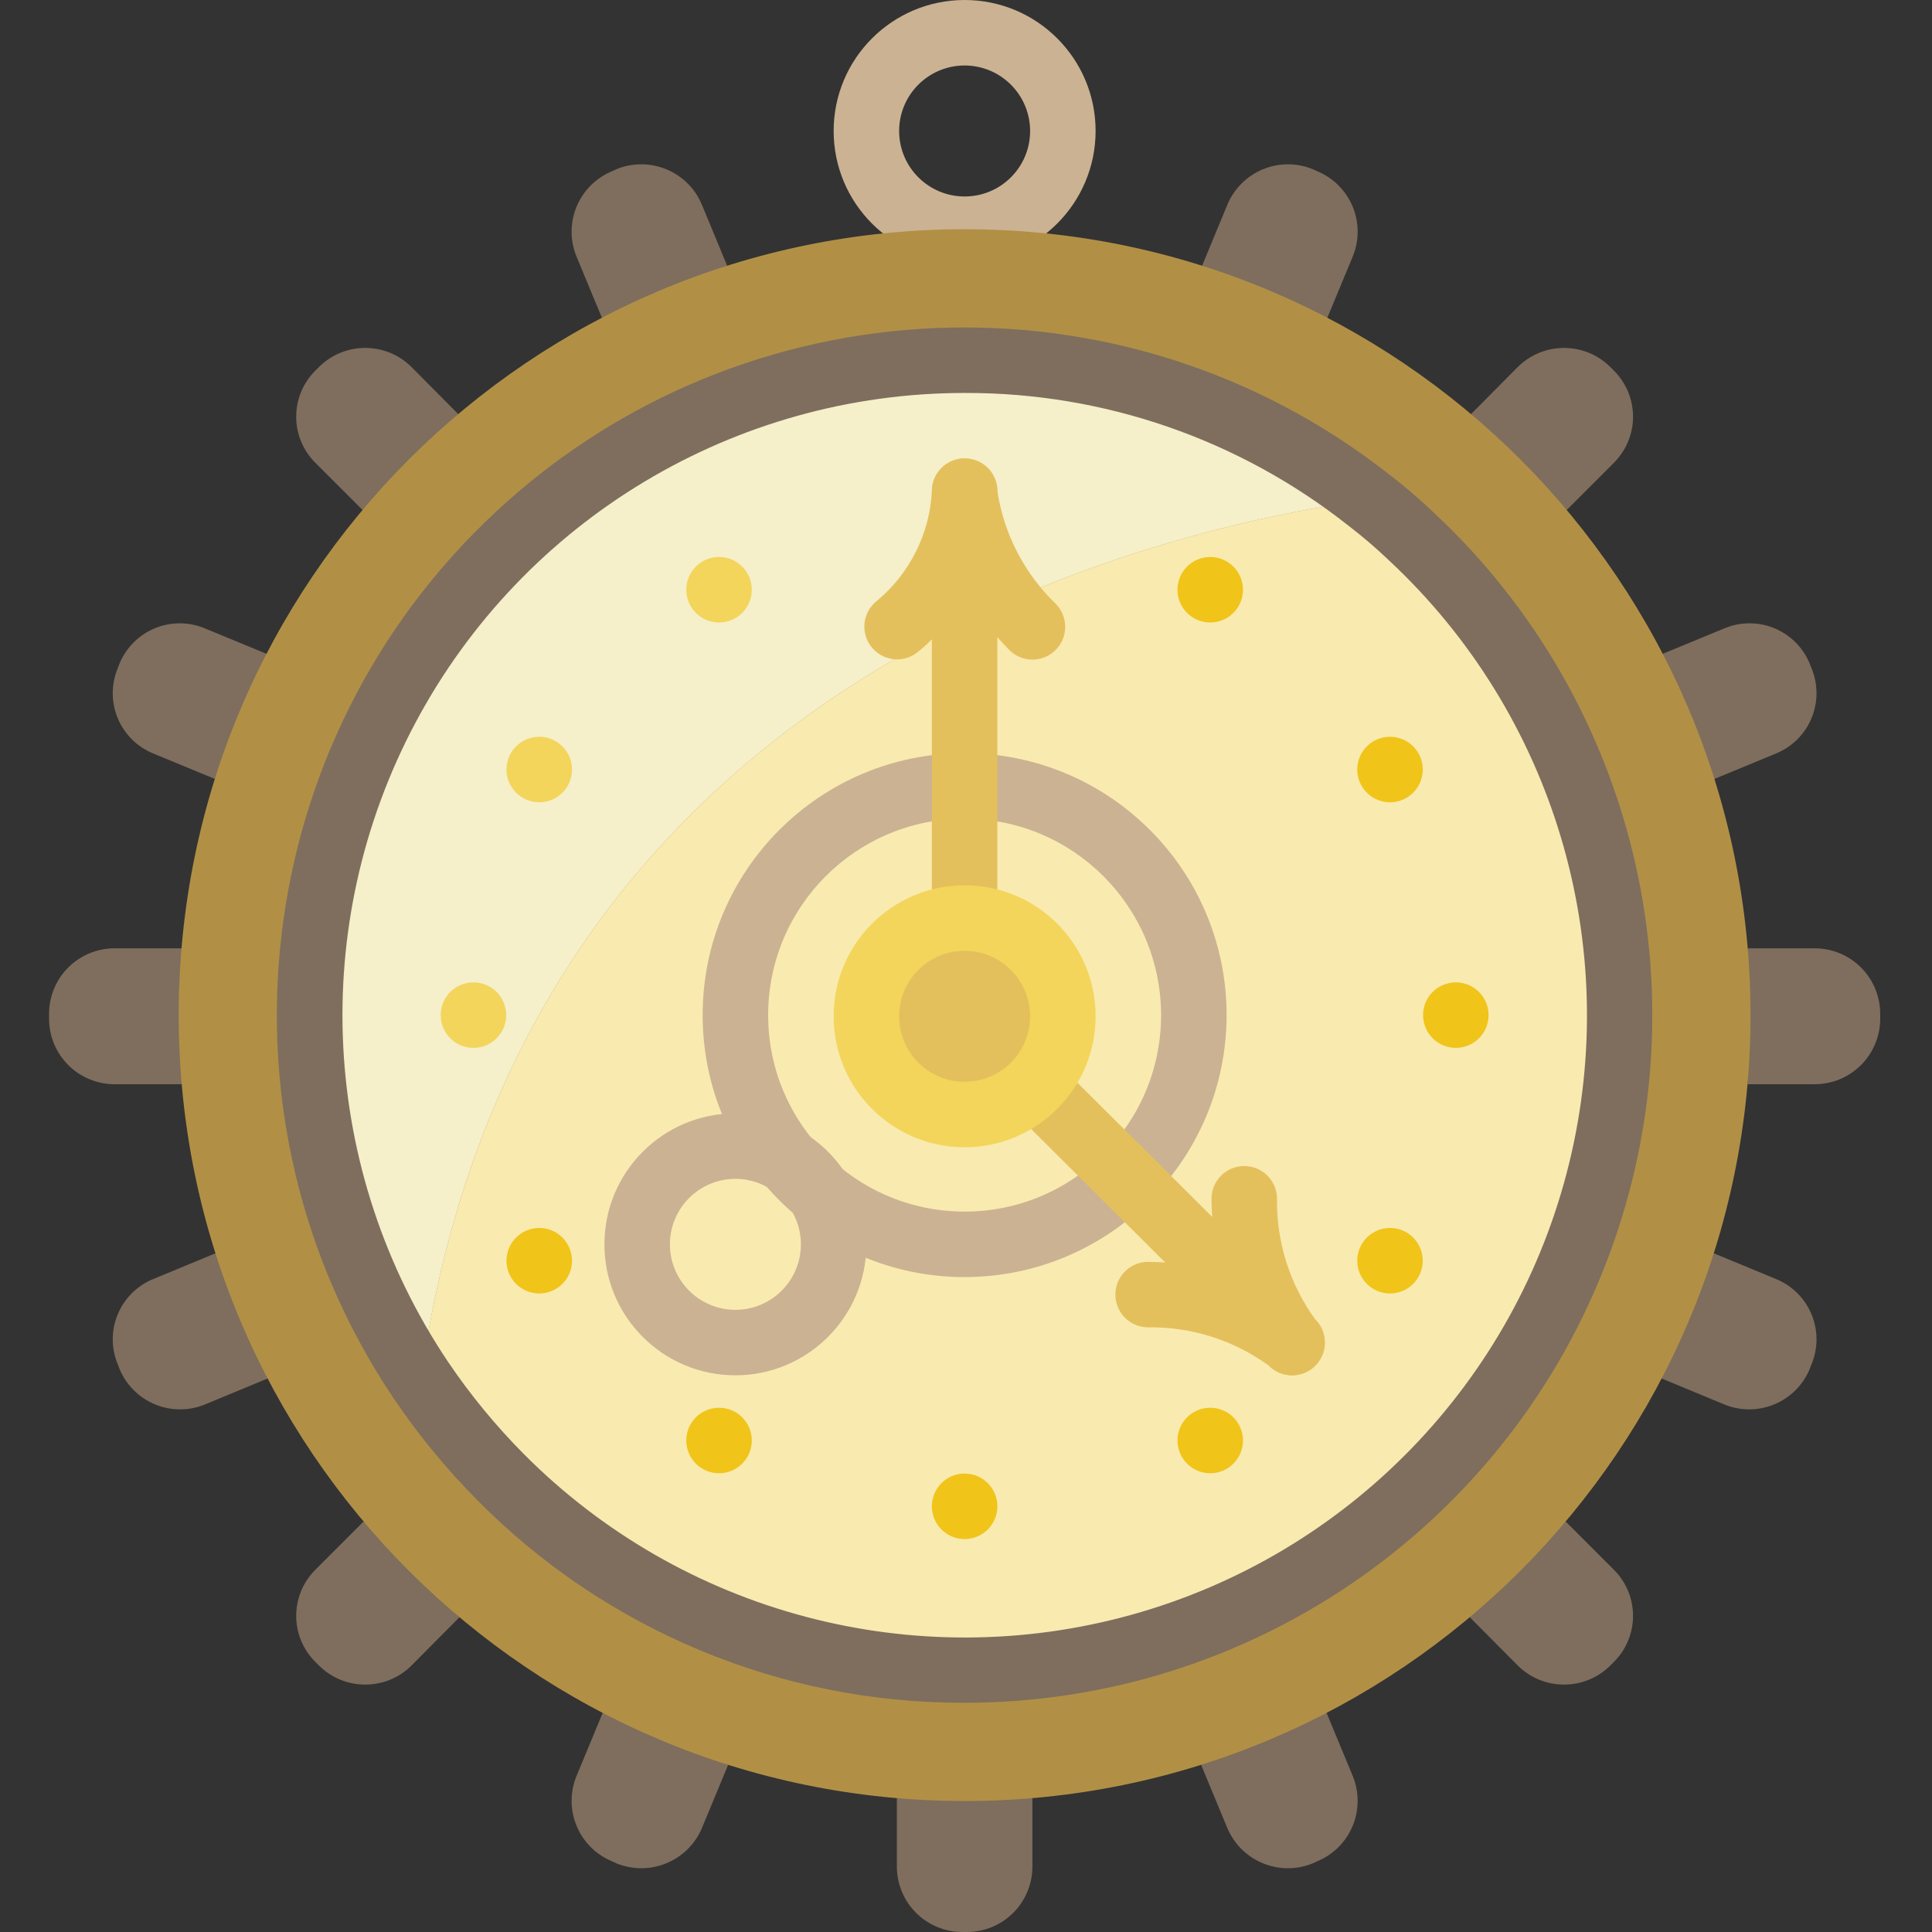
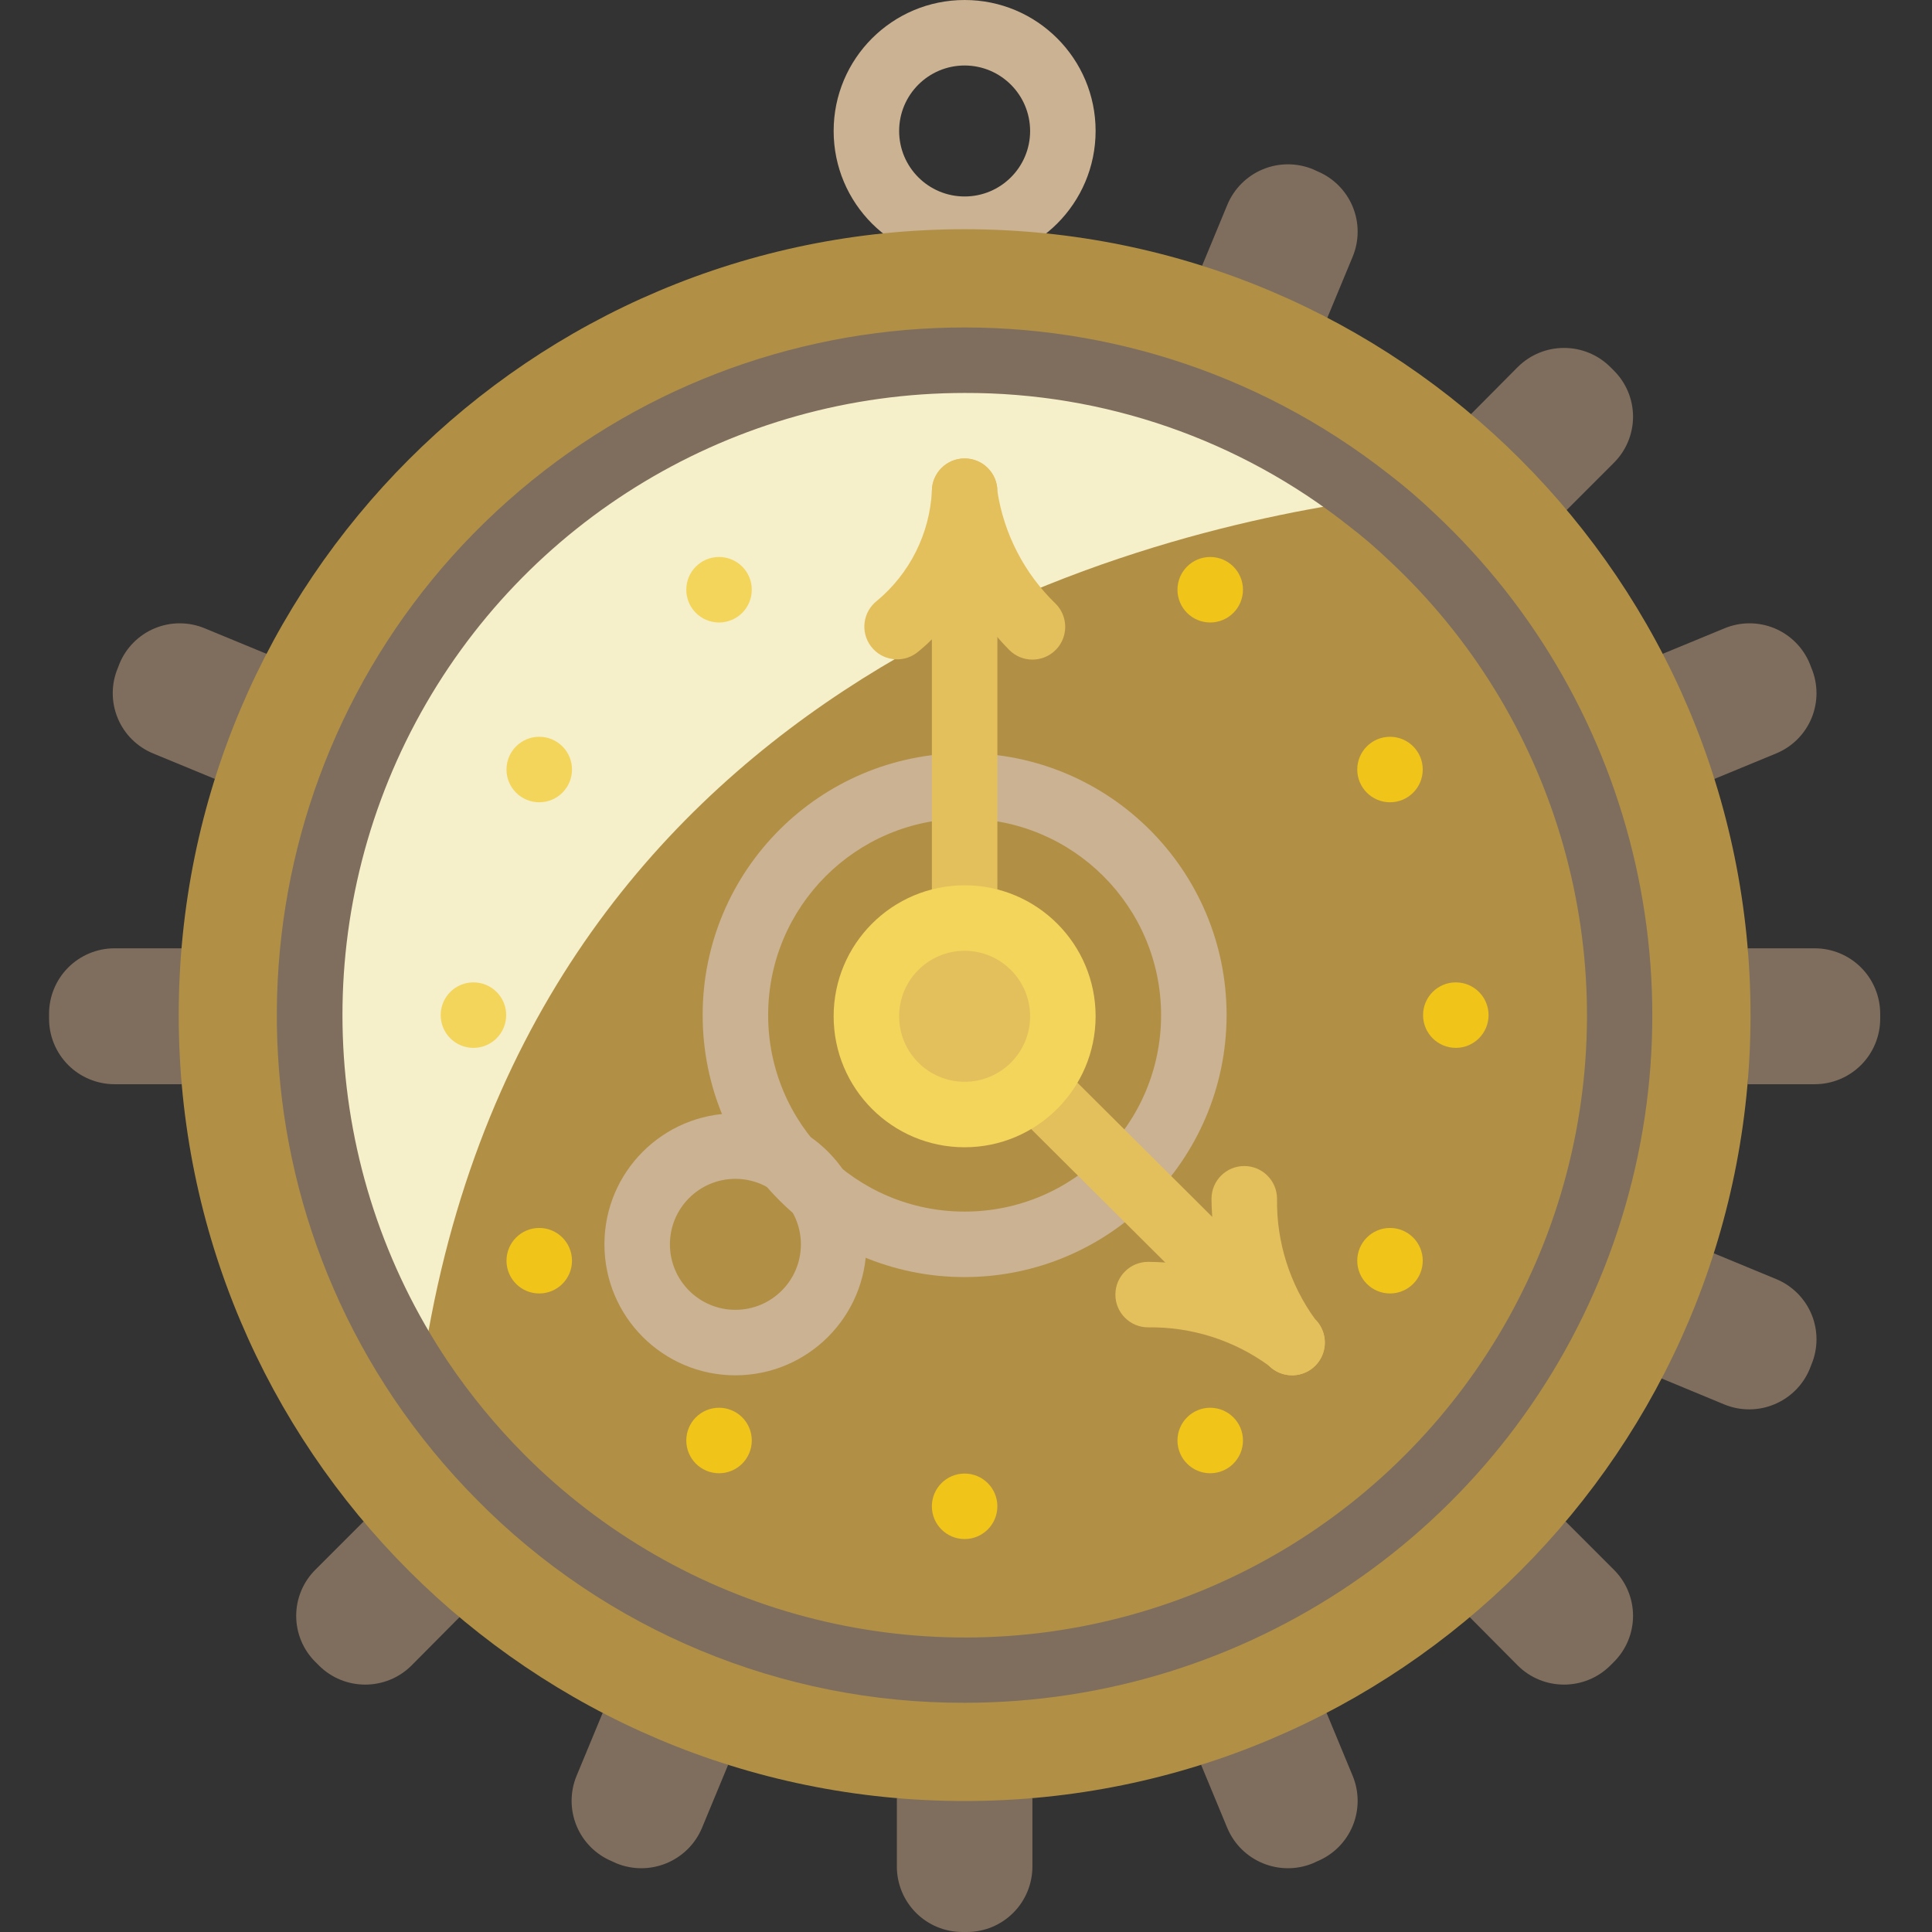
<svg xmlns="http://www.w3.org/2000/svg" height="512pt" viewBox="-13 0 512 512" width="512pt">
  <rect x="-13" y="0" width="512" height="512" fill="#333333" stroke="none" />
  <path d="m242.637 69.422c-19.172 0-34.711-15.539-34.711-34.711 0-19.168 15.539-34.711 34.711-34.711s34.711 15.543 34.711 34.711c-.02 19.164-15.551 34.691-34.711 34.711zm0-52.066c-9.586 0-17.355 7.77-17.355 17.355 0 9.586 7.77 17.355 17.355 17.355 9.586 0 17.355-7.77 17.355-17.355-.012-9.578-7.777-17.344-17.355-17.355zm0 0" fill="#cbb292" />
  <g fill="#7f6e5d">
    <path d="m260.598 476.508v18.137c.004 4.602-1.824 9.02-5.082 12.273-3.254 3.254-7.668 5.082-12.273 5.082h-1.215c-4.602 0-9.02-1.828-12.273-5.082-3.254-3.254-5.082-7.672-5.082-12.273v-18.137" />
    <path d="m35.145 287.328h-17.789c-4.602 0-9.02-1.828-12.273-5.082-3.254-3.254-5.082-7.672-5.082-12.273v-1.305c0-4.602 1.828-9.016 5.082-12.273 3.254-3.254 7.672-5.082 12.273-5.082h17.789" />
    <path d="m450.125 287.328h17.789c4.605 0 9.02-1.828 12.277-5.082 3.254-3.254 5.082-7.672 5.082-12.273v-1.305c0-4.602-1.828-9.016-5.082-12.273-3.258-3.254-7.672-5.082-12.277-5.082h-17.789" />
    <path d="m108.82 428.52-12.754 12.844c-6.789 6.766-17.773 6.766-24.559 0l-.871-.871c-3.289-3.238-5.141-7.66-5.141-12.277 0-4.617 1.852-9.039 5.141-12.281l12.758-12.754" />
    <path d="m402.137 135.203 12.496-12.496c3.289-3.238 5.141-7.664 5.141-12.281 0-4.613-1.852-9.039-5.141-12.277l-.867-.867c-6.789-6.77-17.773-6.77-24.559 0l-12.41 12.496" />
-     <path d="m108.473 109.777-12.406-12.496c-6.789-6.77-17.773-6.77-24.559 0l-.871.867c-3.289 3.238-5.141 7.664-5.141 12.277 0 4.617 1.852 9.043 5.141 12.281l12.5 12.496" />
    <path d="m401.875 403.18 12.758 12.754c3.289 3.242 5.141 7.664 5.141 12.281 0 4.617-1.852 9.039-5.141 12.277l-.867.871c-6.789 6.766-17.773 6.766-24.559 0l-12.758-12.844" />
    <path d="m338.527 453.859 6.941 16.746c1.762 4.246 1.762 9.02.008 13.266-1.758 4.25-5.133 7.625-9.379 9.383l-1.129.523c-8.867 3.664-19.027-.523-22.734-9.375l-6.945-16.746" />
-     <path d="m179.719 70.465-6.68-16.141c-1.758-4.273-5.141-7.672-9.406-9.445-4.266-1.773-9.062-1.777-13.332-.016l-1.125.523c-4.246 1.758-7.621 5.137-9.379 9.383-1.758 4.246-1.754 9.02.004 13.266l6.77 16.316" />
-     <path d="m58.055 365.254-16.746 6.945c-8.867 3.633-19-.602-22.652-9.461l-.434-1.129c-1.781-4.242-1.793-9.023-.031-13.277 1.758-4.25 5.145-7.625 9.406-9.371l16.574-6.855" />
    <path d="m441.273 206.449 16.402-6.77c4.258-1.746 7.645-5.117 9.406-9.371 1.758-4.254 1.746-9.035-.035-13.277l-.434-1.129c-1.746-4.258-5.117-7.645-9.371-9.406-4.254-1.758-9.031-1.746-13.277.035l-16.402 6.77" />
    <path d="m179.98 467.656-6.941 16.746c-3.707 8.852-13.871 13.039-22.738 9.375l-1.125-.523c-4.246-1.758-7.621-5.133-9.379-9.383-1.758-4.246-1.754-9.02.004-13.266l6.945-16.746" />
    <path d="m338.699 84.352 6.77-16.316c1.762-4.246 1.762-9.02.008-13.266-1.758-4.246-5.133-7.625-9.379-9.383l-1.129-.523c-4.27-1.762-9.062-1.758-13.328.016-4.266 1.773-7.648 5.172-9.406 9.445l-6.684 16.141" />
    <path d="m57.707 173.301-16.398-6.77c-4.246-1.781-9.027-1.793-13.277-.035-4.254 1.762-7.629 5.148-9.375 9.406l-.434 1.129c-1.781 4.242-1.793 9.023-.031 13.277 1.758 4.254 5.145 7.625 9.406 9.371l16.398 6.77" />
    <path d="m441.102 332.105 16.574 6.855c4.258 1.746 7.645 5.121 9.406 9.371 1.758 4.254 1.746 9.035-.035 13.277l-.434 1.129c-3.648 8.859-13.781 13.094-22.648 9.461l-16.75-6.945" />
  </g>
  <path d="m450.906 269.016c0 115.027-93.246 208.273-208.27 208.273-115.027 0-208.273-93.246-208.273-208.273 0-115.023 93.246-208.27 208.273-208.27 115.023 0 208.27 93.246 208.27 208.27zm0 0" fill="#b19046" />
  <path d="m349.637 132.426c-61.441 8.59-225.543 48.598-251.141 233.266-47.562-70.855-36.543-165.777 25.984-223.852 62.523-58.078 158-62.066 225.156-9.414zm0 0" fill="#f5efca" />
-   <path d="m416.195 269.016c.012 70.289-42.379 133.641-107.355 160.445-64.98 26.805-139.707 11.766-189.258-38.086-7.82-7.879-14.879-16.48-21.086-25.684 25.598-184.668 189.699-224.676 251.141-233.266 3.996 3.055 7.82 6.328 11.453 9.805 35.223 32.746 55.191 78.695 55.105 126.785zm0 0" fill="#f9eab0" />
  <path d="m242.637 451.254c-48.547.164-95.117-19.215-129.215-53.766-8.199-8.262-15.602-17.273-22.113-26.922-49.961-74.395-38.41-174.074 27.246-235.07 65.652-60.992 165.91-65.191 236.434-9.898 4.215 3.227 8.25 6.684 12.09 10.352 54.668 51.086 72.543 130.402 45.074 200-27.469 69.598-94.695 115.324-169.516 115.305zm0-347.117c-60.887 0-116.816 33.555-145.477 87.277-28.656 53.723-25.375 118.863 8.539 169.434 5.895 8.738 12.602 16.902 20.023 24.391 42.02 42.332 103.629 58.664 161.098 42.703 57.473-15.957 101.84-61.715 116.016-119.652 14.18-57.938-4.047-119.012-47.656-159.703-3.43-3.281-7.031-6.371-10.797-9.254-28.957-22.906-64.828-35.312-101.746-35.195zm0 0" fill="#7f6e5d" />
  <path d="m121.145 269.016c0 4.793-3.887 8.68-8.68 8.68-4.793 0-8.676-3.887-8.676-8.68s3.883-8.676 8.676-8.676c4.793 0 8.68 3.883 8.68 8.676zm0 0" fill="#f3d55b" />
  <path d="m381.484 269.016c0 4.793-3.887 8.68-8.68 8.68-4.793 0-8.676-3.887-8.676-8.68s3.883-8.676 8.676-8.676c4.793 0 8.68 3.883 8.68 8.676zm0 0" fill="#f0c419" />
  <path d="m138.582 334.102c0 4.793-3.883 8.68-8.676 8.68s-8.68-3.887-8.68-8.68c0-4.793 3.887-8.68 8.68-8.68s8.676 3.887 8.676 8.68zm0 0" fill="#f0c419" />
  <path d="m364.043 203.934c0 4.793-3.883 8.676-8.676 8.676-4.793 0-8.68-3.883-8.68-8.676 0-4.793 3.887-8.68 8.68-8.68 4.793 0 8.676 3.887 8.676 8.68zm0 0" fill="#f0c419" />
  <path d="m186.23 381.746c0 4.793-3.887 8.68-8.68 8.68s-8.676-3.887-8.676-8.68c0-4.793 3.883-8.676 8.676-8.676s8.68 3.883 8.68 8.676zm0 0" fill="#f0c419" />
  <path d="m316.398 156.285c0 4.793-3.887 8.68-8.68 8.68-4.789 0-8.676-3.887-8.676-8.68 0-4.793 3.887-8.676 8.676-8.676 4.793 0 8.68 3.883 8.68 8.676zm0 0" fill="#f0c419" />
  <path d="m251.312 399.188c0 4.793-3.883 8.676-8.676 8.676s-8.68-3.883-8.68-8.676 3.887-8.68 8.68-8.68 8.676 3.887 8.676 8.68zm0 0" fill="#f0c419" />
  <path d="m251.312 138.848c0 4.793-3.883 8.68-8.676 8.68s-8.68-3.887-8.68-8.68c0-4.793 3.887-8.68 8.68-8.68s8.676 3.887 8.676 8.68zm0 0" />
  <path d="m316.398 381.746c0 4.793-3.887 8.68-8.68 8.68-4.789 0-8.676-3.887-8.676-8.68 0-4.793 3.887-8.676 8.676-8.676 4.793 0 8.68 3.883 8.68 8.676zm0 0" fill="#f0c419" />
  <path d="m186.23 156.285c0 4.793-3.887 8.68-8.68 8.68s-8.676-3.887-8.676-8.68c0-4.793 3.883-8.676 8.676-8.676s8.68 3.883 8.68 8.676zm0 0" fill="#f3d55b" />
  <path d="m364.043 334.102c0 4.793-3.883 8.68-8.676 8.68-4.793 0-8.68-3.887-8.68-8.68 0-4.793 3.887-8.68 8.68-8.68 4.793 0 8.676 3.887 8.676 8.68zm0 0" fill="#f0c419" />
  <path d="m138.582 203.934c0 4.793-3.883 8.676-8.676 8.676s-8.68-3.883-8.68-8.676c0-4.793 3.887-8.68 8.68-8.68s8.676 3.887 8.676 8.68zm0 0" fill="#f3d55b" />
  <path d="m242.637 338.441c-38.344 0-69.426-31.082-69.426-69.426 0-38.34 31.082-69.422 69.426-69.422 38.34 0 69.422 31.082 69.422 69.422-.043 38.324-31.098 69.383-69.422 69.426zm0-121.492c-28.758 0-52.07 23.312-52.07 52.066 0 28.758 23.312 52.07 52.07 52.07 28.754 0 52.066-23.312 52.066-52.07-.031-28.742-23.324-52.035-52.066-52.066zm0 0" fill="#cbb292" />
  <path d="m181.891 364.473c-19.172 0-34.711-15.539-34.711-34.711 0-19.168 15.539-34.711 34.711-34.711s34.711 15.543 34.711 34.711c-.02 19.164-15.551 34.691-34.711 34.711zm0-52.066c-9.586 0-17.355 7.77-17.355 17.355 0 9.586 7.77 17.355 17.355 17.355s17.355-7.77 17.355-17.355c-.012-9.578-7.773-17.344-17.355-17.355zm0 0" fill="#cbb292" />
  <path d="m242.637 246.703c-4.793 0-8.68-3.887-8.68-8.68v-68.594c-1.277 1.281-2.629 2.484-4.051 3.605-3.812 2.824-9.188 2.062-12.066-1.711-2.879-3.773-2.191-9.156 1.543-12.086 8.703-7.23 13.984-17.77 14.574-29.07 0-4.793 3.887-8.676 8.68-8.676s8.676 3.883 8.676 8.676v107.855c0 4.793-3.883 8.68-8.676 8.68zm0 0" fill="#e4c05c" />
  <path d="m260.609 174.801c-2.301.004-4.508-.91-6.133-2.543-2.102-2.102-20.52-21.125-20.52-42.09 0-4.793 3.887-8.676 8.68-8.676s8.676 3.883 8.676 8.676c1.75 11.359 7.172 21.832 15.434 29.82 2.48 2.48 3.223 6.211 1.883 9.457-1.344 3.242-4.508 5.355-8.02 5.355zm0 0" fill="#e4c05c" />
  <path d="m329.414 364.473c-2.293.004-4.492-.902-6.117-2.523l-.023-.023-67.707-67.395c-2.27-2.172-3.188-5.398-2.402-8.438.785-3.043 3.152-5.422 6.188-6.223 3.035-.801 6.266.098 8.449 2.355l40.457 40.27c-.172-2.457-.195-4.18-.195-4.812 0-4.785 3.879-8.668 8.664-8.668h.02c4.781 0 8.66 3.867 8.676 8.648-.168 11.48 3.383 22.703 10.129 31.992 2.484 2.484 3.227 6.215 1.883 9.461-1.34 3.242-4.508 5.359-8.02 5.355zm0 0" fill="#e4c05c" />
  <path d="m329.414 364.473c-2.301.004-4.508-.91-6.133-2.539-9.289-6.773-20.527-10.34-32.023-10.172-4.793-.004-8.672-3.891-8.668-8.684s3.895-8.676 8.688-8.672c2.965 0 29.449.43 44.27 15.254 2.48 2.48 3.223 6.215 1.879 9.457-1.34 3.238-4.5 5.355-8.012 5.355zm0 0" fill="#e4c05c" />
  <path d="m268.668 269.016c0 14.379-11.652 26.035-26.031 26.035-14.379 0-26.035-11.656-26.035-26.035 0-14.375 11.656-26.031 26.035-26.031 14.379 0 26.031 11.656 26.031 26.031zm0 0" fill="#e4c05c" />
  <path d="m242.637 304.039c-19.172 0-34.711-15.543-34.711-34.715 0-19.168 15.539-34.711 34.711-34.711s34.711 15.543 34.711 34.711c-.02 19.164-15.551 34.695-34.711 34.715zm0-52.07c-9.586 0-17.355 7.773-17.355 17.355 0 9.586 7.77 17.359 17.355 17.359 9.586 0 17.355-7.773 17.355-17.359-.012-9.578-7.777-17.344-17.355-17.355zm0 0" fill="#f3d55b" />
</svg>